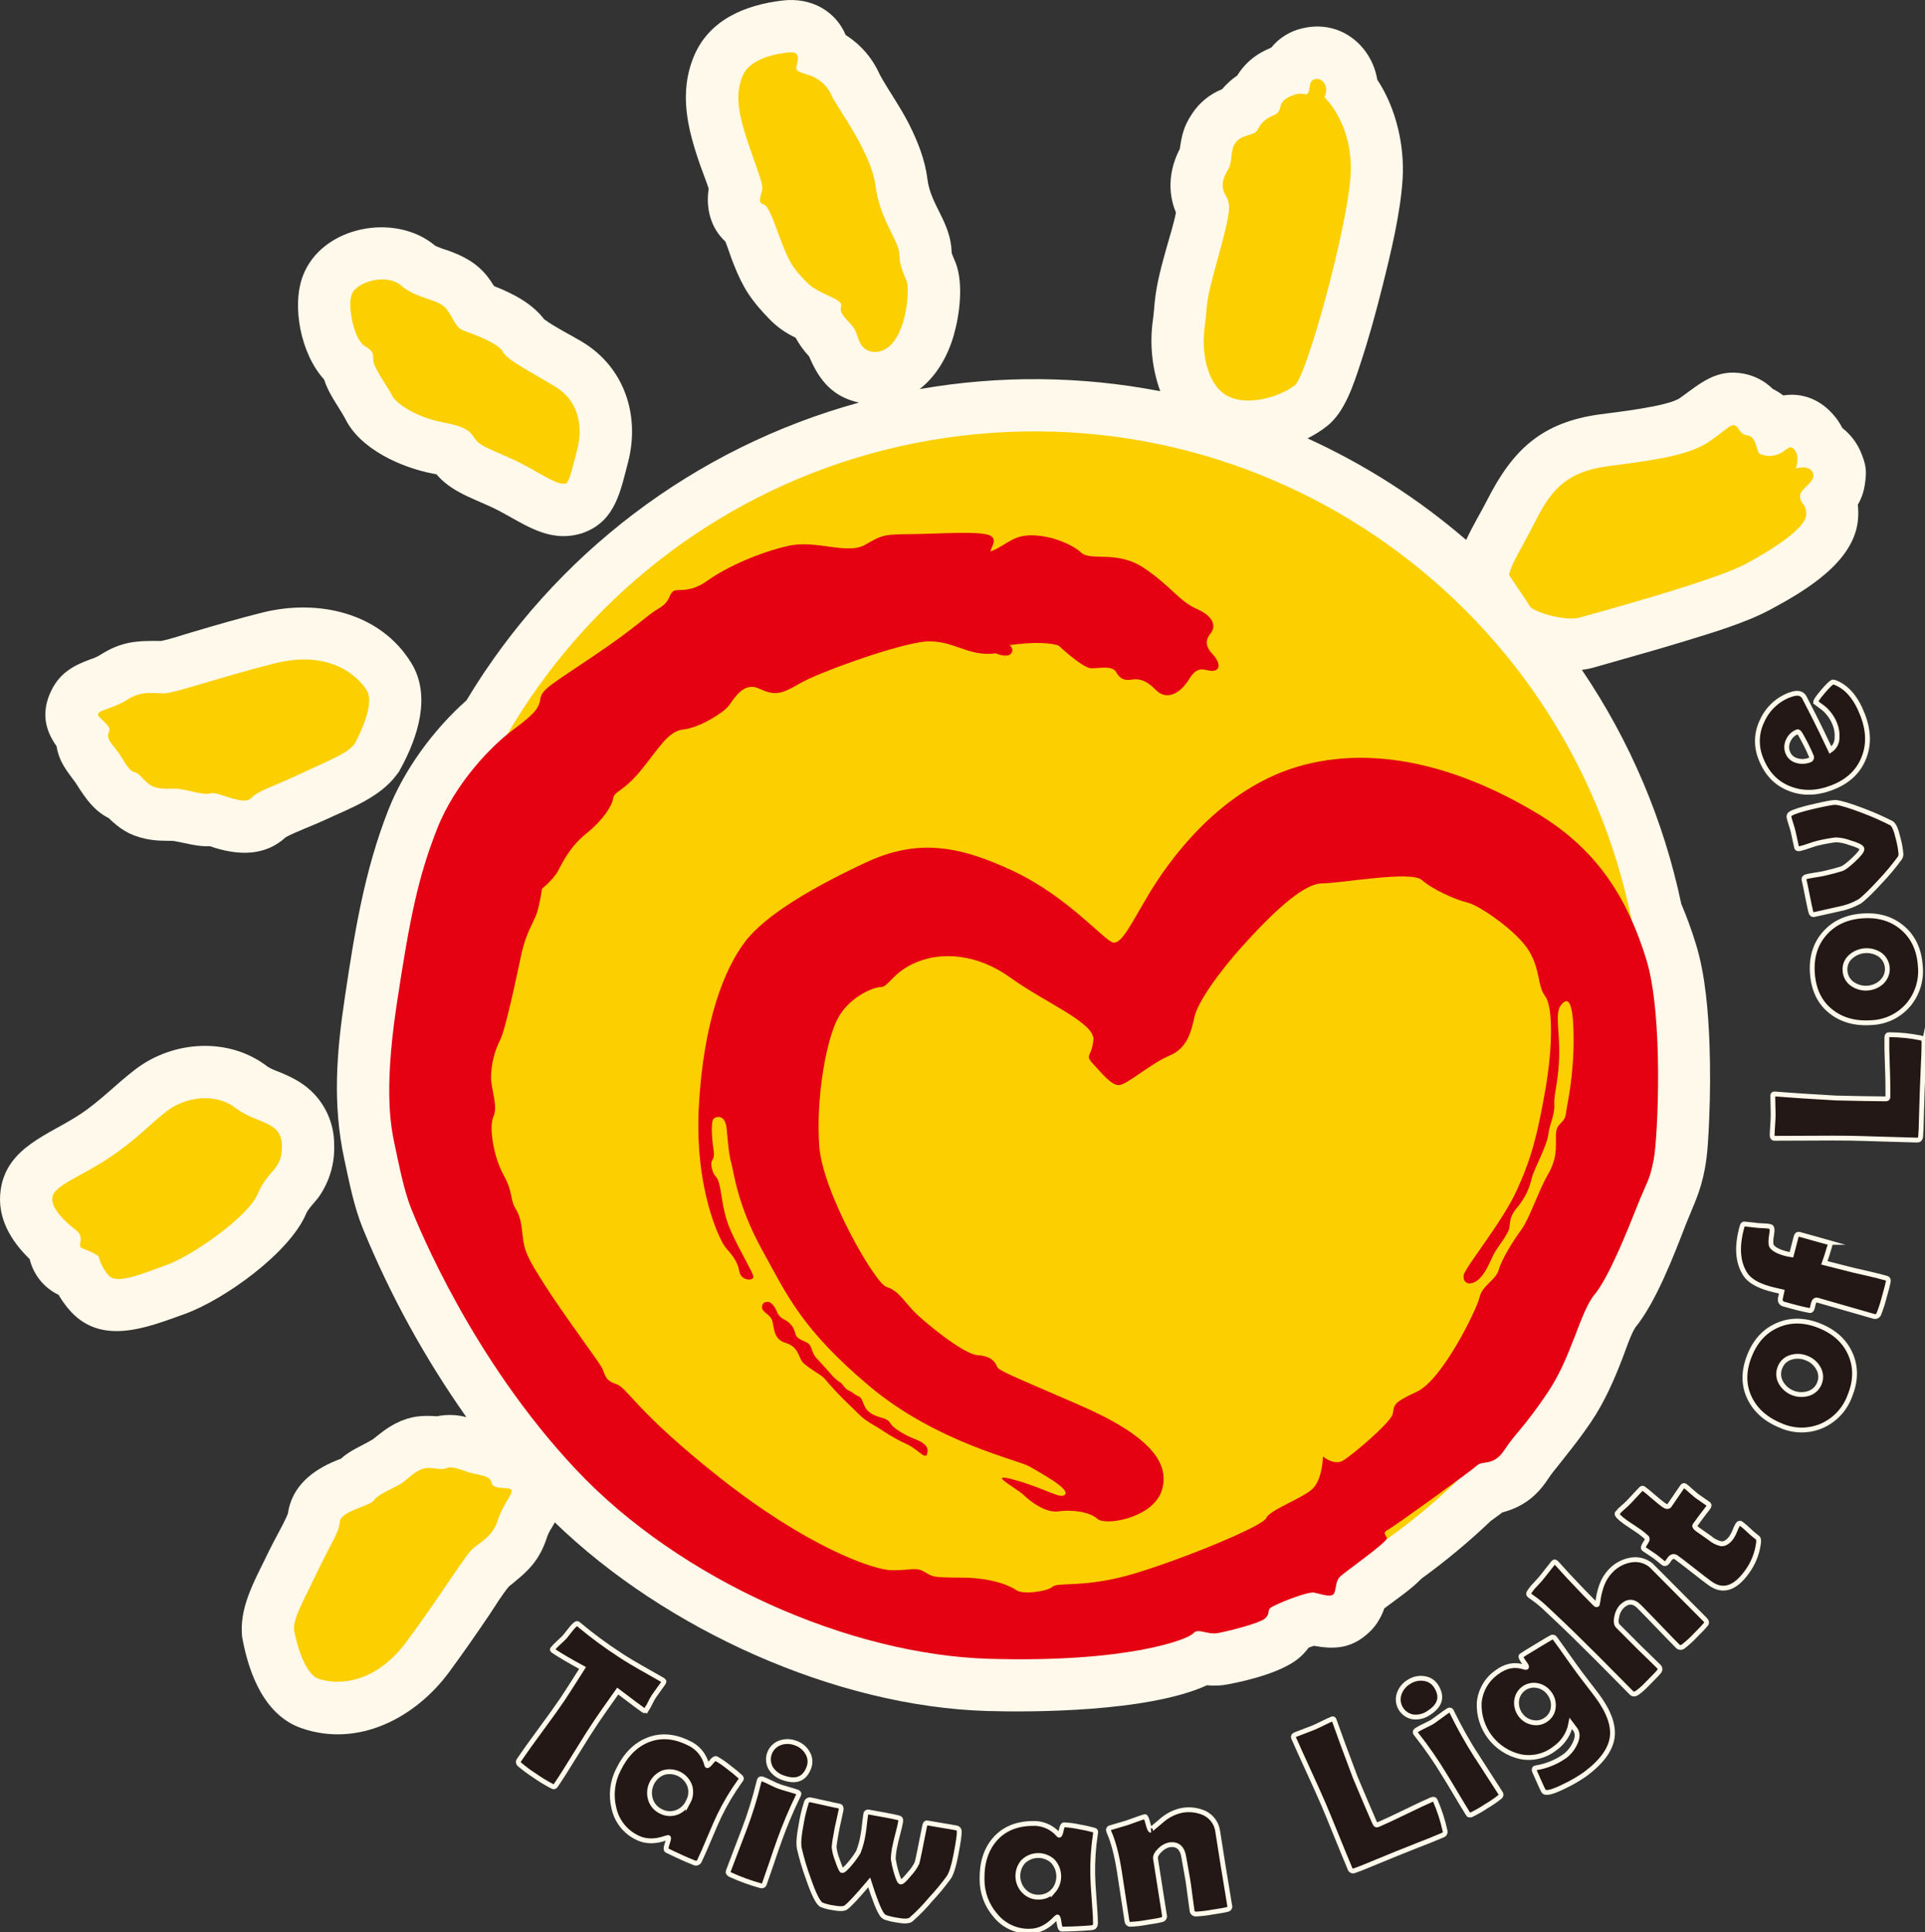
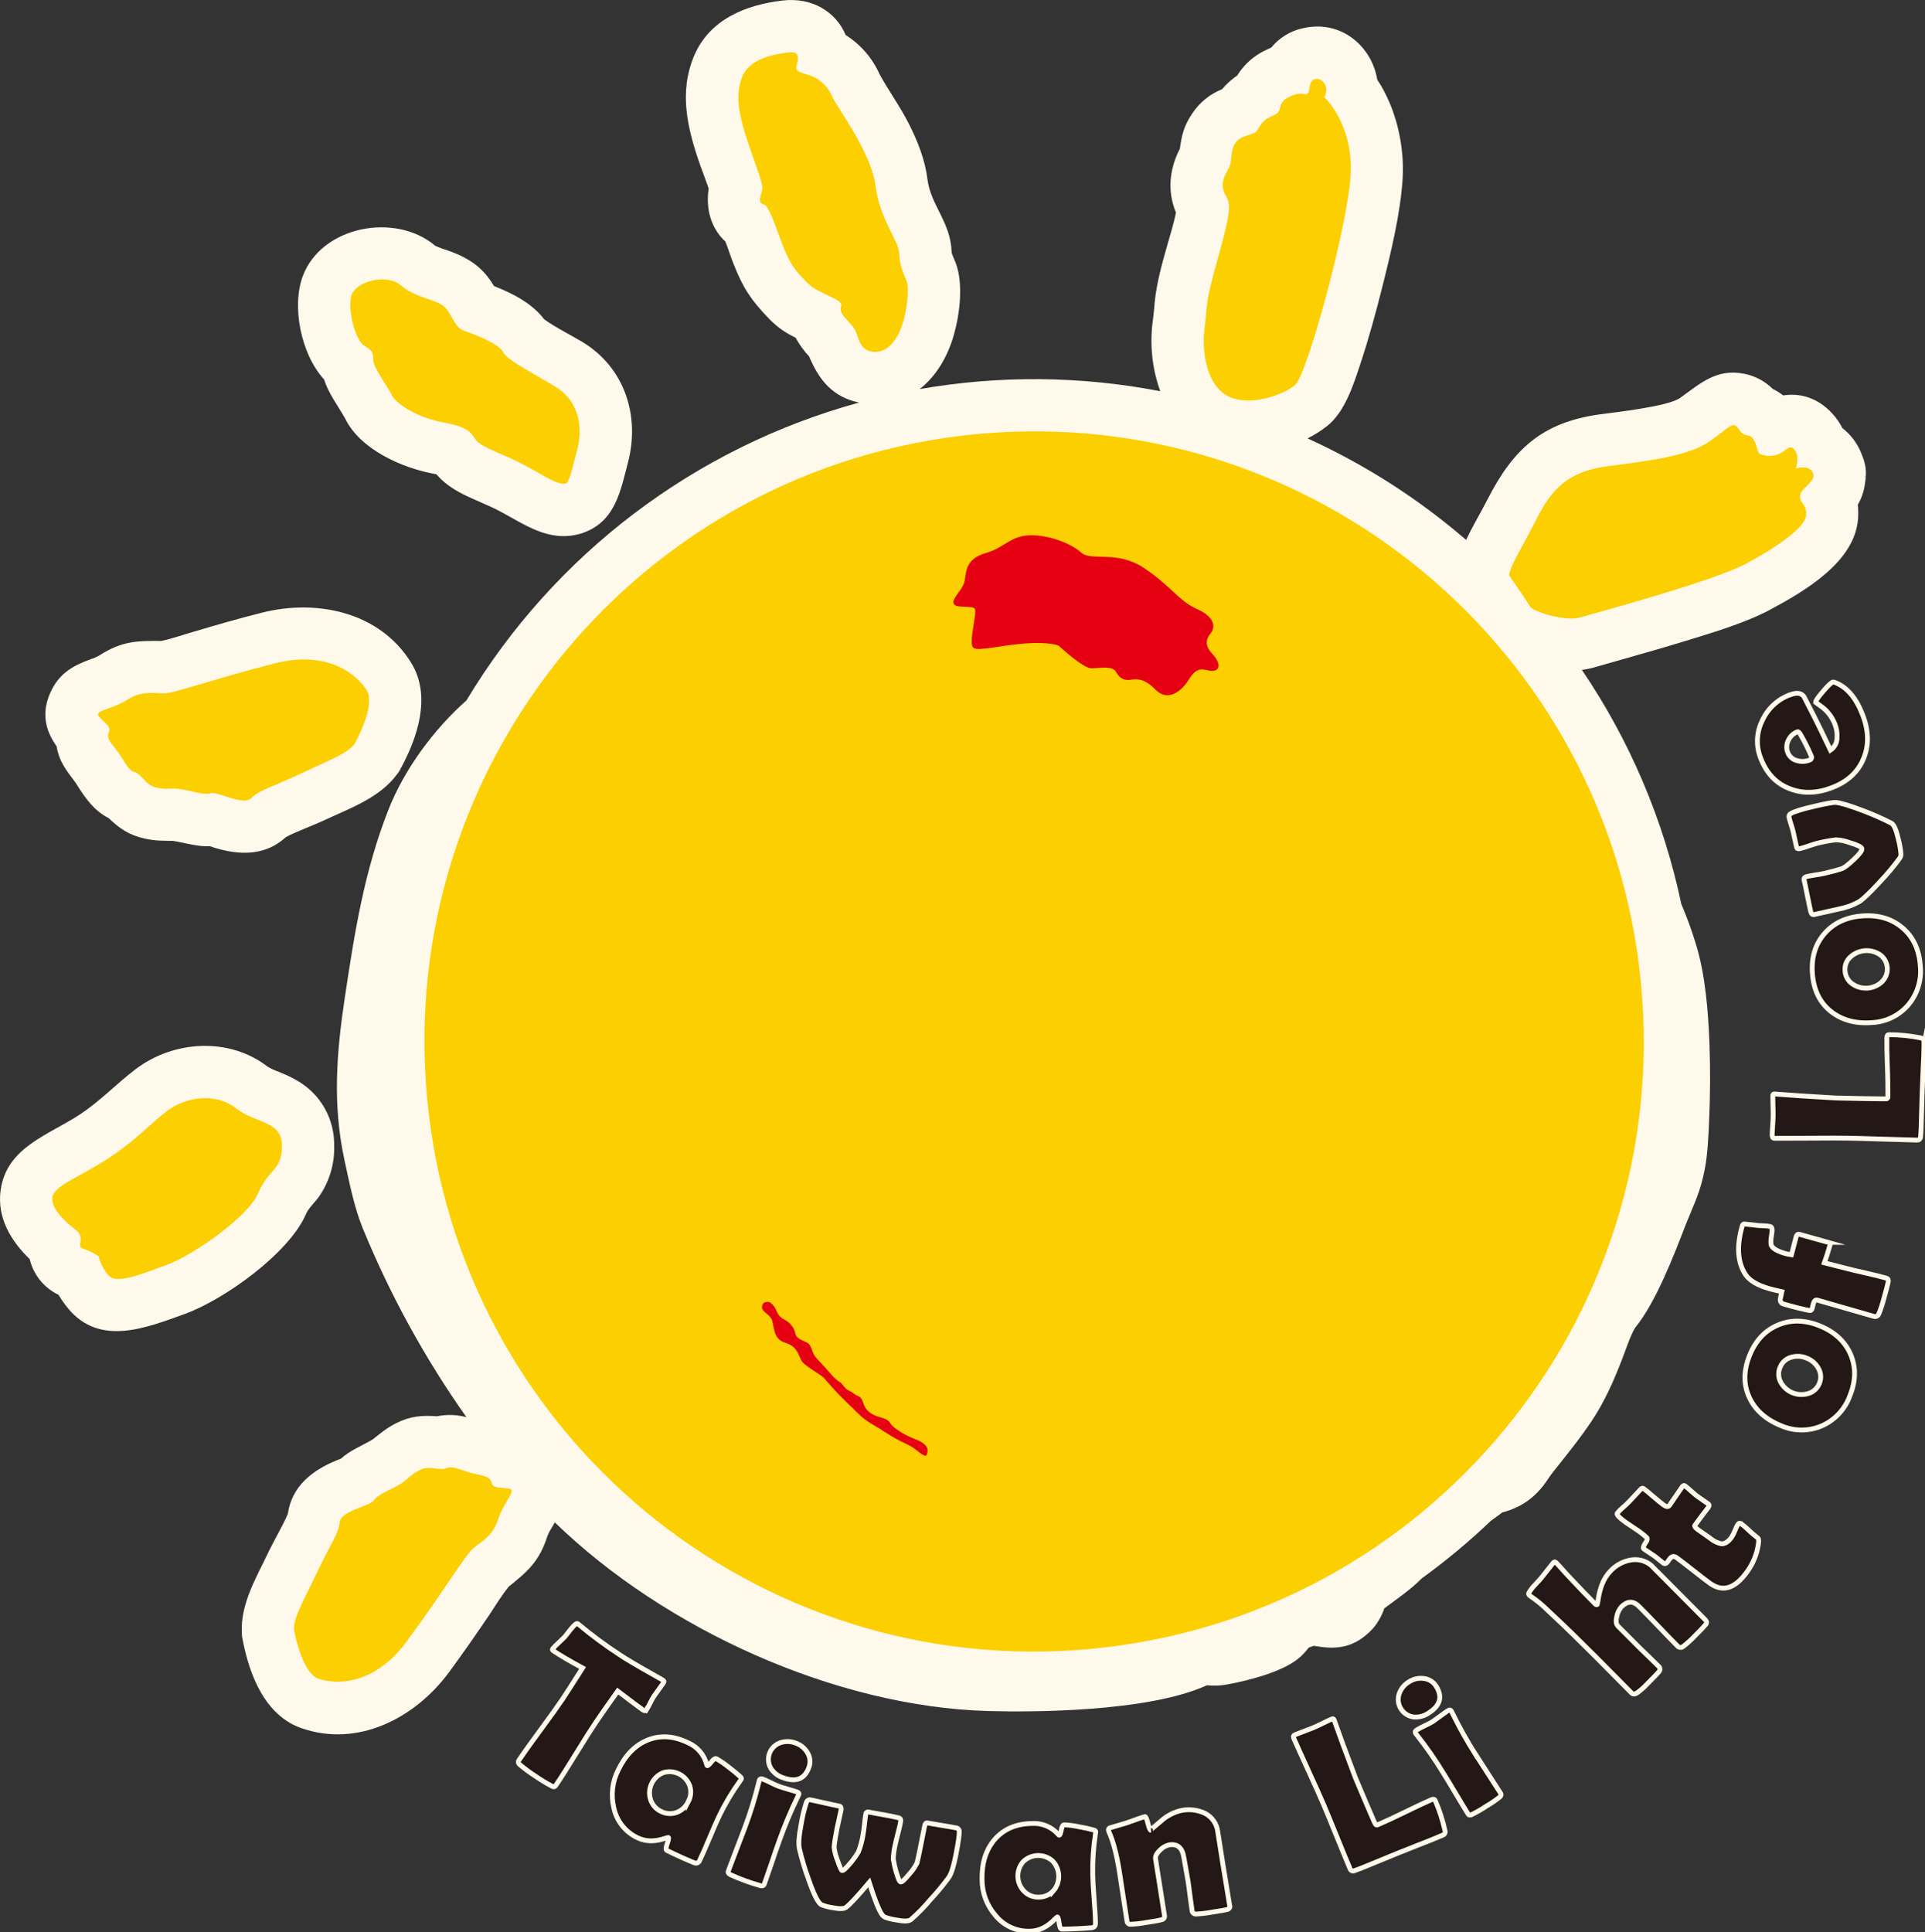
<svg xmlns="http://www.w3.org/2000/svg" width="269" height="270" viewBox="0 0 269 270" fill="none">
  <rect x="0" y="0" width="269" height="270" fill="#333333" stroke="none" />
  <g clip-path="url(#clip0_8692_4339)">
    <path d="M90.326 238.903C90.306 238.941 90.278 238.974 90.243 238.999C90.208 239.023 90.168 239.04 90.126 239.047C90.084 239.053 90.04 239.05 90 239.037C89.959 239.024 89.922 239.002 89.891 238.972C89.576 238.758 88.387 237.869 86.322 236.303C84.874 238.337 83.875 239.765 83.323 240.588C82.671 241.549 81.731 243.028 80.504 245.026C79.278 247.024 78.337 248.503 77.681 249.464C77.578 249.62 77.472 249.692 77.369 249.681C77.235 249.642 77.107 249.585 76.988 249.513C76.221 249.105 75.479 248.651 74.767 248.152C74.014 247.669 73.294 247.136 72.61 246.559C72.564 246.524 72.525 246.481 72.496 246.431C72.467 246.381 72.448 246.326 72.44 246.269C72.432 246.212 72.436 246.154 72.451 246.098C72.466 246.043 72.491 245.99 72.527 245.945C73.174 244.979 74.19 243.557 75.574 241.679C76.959 239.8 77.975 238.38 78.622 237.416C79.051 236.779 79.981 235.331 81.411 233.074C79.663 232.131 78.302 231.333 77.327 230.68C77.197 230.592 77.159 230.505 77.213 230.425C77.463 230.13 77.733 229.853 78.02 229.593C78.542 229.109 78.847 228.812 78.946 228.698L79.807 227.603C80.283 227.028 80.588 226.788 80.725 226.883L80.889 227.009C82.708 228.529 84.617 229.94 86.604 231.233C87.343 231.741 88.754 232.581 90.836 233.753L92.528 234.713C92.692 234.824 92.775 234.896 92.787 234.935C92.798 234.973 92.76 235.064 92.676 235.209C92.528 235.43 92.295 235.731 92.029 236.113C91.762 236.494 91.507 236.833 91.385 237.016C91.188 237.323 91.011 237.643 90.855 237.973C90.703 238.298 90.53 238.612 90.337 238.915L90.326 238.903Z" fill="#231815" stroke="#FEF9EB" stroke-width="0.675" stroke-miterlimit="10" />
    <path d="M103.496 248.312C102.964 247.824 102.407 247.364 101.827 246.935C101.28 246.491 100.698 246.092 100.086 245.742C99.945 245.674 99.705 245.826 99.404 246.207C99.103 246.589 98.901 246.76 98.817 246.718C98.791 246.718 98.775 246.669 98.76 246.608C98.596 245.93 98.277 245.3 97.828 244.766C97.379 244.233 96.813 243.812 96.173 243.535C94.169 242.556 92.275 242.429 90.489 243.154C88.77 243.858 87.411 245.236 86.413 247.29C85.562 248.943 85.34 250.849 85.788 252.654C85.981 253.554 86.38 254.396 86.953 255.116C87.526 255.835 88.258 256.412 89.091 256.802C90.226 257.356 91.534 257.374 93.015 256.855C93.138 256.809 93.266 256.779 93.396 256.768C93.476 256.813 93.415 257.111 93.228 257.648C93.042 258.186 93.023 258.495 93.198 258.578C94.615 259.269 95.888 259.848 97.031 260.302C97.101 260.334 97.178 260.35 97.256 260.35C97.333 260.35 97.41 260.333 97.48 260.3C97.551 260.267 97.614 260.22 97.664 260.161C97.715 260.102 97.752 260.033 97.773 259.959C98.101 259.285 98.556 258.253 99.137 256.863C99.719 255.473 100.174 254.436 100.501 253.752C101.328 252.042 102.302 250.406 103.412 248.865C103.511 248.727 103.572 248.64 103.587 248.609C103.625 248.533 103.602 248.426 103.496 248.312ZM96.181 251.743C96.023 252.093 95.798 252.408 95.517 252.67C95.236 252.932 94.907 253.135 94.547 253.268C94.187 253.396 93.805 253.448 93.424 253.42C93.044 253.392 92.674 253.284 92.337 253.104C91.996 252.944 91.692 252.713 91.446 252.428C91.199 252.143 91.015 251.81 90.904 251.449C90.674 250.716 90.728 249.922 91.058 249.227C91.387 248.532 91.966 247.987 92.68 247.702C93.412 247.476 94.202 247.538 94.889 247.875C95.576 248.212 96.109 248.799 96.379 249.516C96.5 249.885 96.544 250.274 96.51 250.66C96.476 251.045 96.364 251.421 96.181 251.762V251.743Z" fill="#231815" stroke="#FEF9EB" stroke-width="0.675" stroke-miterlimit="10" />
    <path d="M113.032 246.986C112.445 248.595 111.245 249.075 109.428 248.412C108.722 248.186 108.118 247.721 107.717 247.097C107.533 246.781 107.421 246.428 107.39 246.064C107.358 245.7 107.408 245.333 107.536 244.99C107.663 244.648 107.865 244.338 108.127 244.083C108.389 243.828 108.705 243.635 109.051 243.517C109.748 243.285 110.504 243.304 111.188 243.57C111.876 243.805 112.457 244.279 112.826 244.905C113.02 245.212 113.14 245.56 113.175 245.921C113.211 246.282 113.162 246.647 113.032 246.986Z" fill="#231815" stroke="#FEF9EB" stroke-width="0.675" stroke-miterlimit="10" />
    <path d="M108.91 257.192C108.656 257.87 108.304 258.887 107.855 260.242C107.394 261.599 107.043 262.605 106.799 263.292C106.726 263.482 106.566 263.555 106.319 263.509C104.858 263.104 103.431 262.584 102.052 261.954C101.862 261.843 101.763 261.736 101.744 261.637C101.765 261.49 101.806 261.346 101.866 261.21C102.102 260.566 102.464 259.613 102.959 258.336C103.454 257.058 103.824 256.098 104.06 255.45C104.851 253.358 105.511 251.219 106.037 249.045C106.072 248.892 106.098 248.789 106.113 248.747C106.186 248.557 106.346 248.511 106.593 248.603C106.841 248.694 107.241 248.869 107.736 249.121C108.232 249.373 108.643 249.544 108.91 249.64C109.176 249.735 109.592 249.861 110.144 250.021C110.697 250.181 111.108 250.299 111.382 250.402C111.657 250.505 111.68 250.616 111.611 250.783C111.576 250.871 111.536 250.957 111.489 251.039C110.514 253.051 109.648 255.114 108.895 257.219L108.91 257.192Z" fill="#231815" stroke="#FEF9EB" stroke-width="0.675" stroke-miterlimit="10" />
    <path d="M133.563 259.243C133.911 257.464 134.071 256.358 134.043 255.926C134.051 255.805 134.012 255.685 133.935 255.592C133.858 255.498 133.748 255.438 133.628 255.423C133.178 255.335 132.508 255.221 131.609 255.076C130.709 254.931 130.031 254.816 129.586 254.729C129.391 254.691 129.262 254.839 129.205 255.179C128.605 258.229 128.252 259.94 128.145 260.314C127.874 260.871 127.52 261.385 127.098 261.839C126.45 262.632 126.042 263.013 125.867 262.983C125.692 262.952 125.486 262.453 125.204 261.496C125.044 260.93 124.917 260.356 124.823 259.776C124.843 259.134 124.927 258.495 125.075 257.87C125.147 257.489 125.28 256.948 125.475 256.208C125.669 255.468 125.799 254.908 125.856 254.538C125.909 254.264 125.833 254.096 125.627 254.027C124.922 253.863 124.389 253.749 124.019 253.688L123.638 253.616L123.536 253.593C123.536 253.593 123.536 253.593 123.555 253.593L123.608 253.612L123.014 253.505C122.202 253.36 121.665 253.257 121.395 253.208C121.124 253.158 121.014 253.295 120.972 253.589C120.93 253.882 120.861 254.306 120.804 254.889C120.747 255.472 120.686 255.918 120.629 256.212C120.501 257.097 120.272 257.964 119.947 258.797C119.632 259.315 119.279 259.809 118.892 260.276C118.259 261.038 117.851 261.419 117.676 261.385C117.562 261.362 117.341 260.867 117.009 259.891C116.776 259.319 116.623 258.717 116.556 258.103C116.604 257.531 116.743 256.658 116.971 255.484C117.025 255.201 117.12 254.775 117.253 254.199C117.387 253.623 117.474 253.204 117.531 252.918C117.589 252.632 117.509 252.422 117.288 252.377C116.842 252.293 116.179 252.148 115.291 251.946C114.404 251.744 113.741 251.595 113.295 251.507C113.181 251.475 113.059 251.486 112.951 251.537C112.844 251.588 112.759 251.677 112.712 251.786C112.366 252.851 112.105 253.942 111.931 255.049C111.642 256.533 111.563 257.61 111.695 258.278C112.028 259.723 112.452 261.145 112.964 262.537C113.725 264.732 114.339 265.943 114.804 266.17C115.257 266.347 115.728 266.475 116.209 266.551C117.246 266.752 117.905 266.752 118.187 266.551C118.728 266.17 119.821 264.984 121.463 263.044C122.206 265.388 122.797 266.886 123.246 267.535C123.362 267.697 123.516 267.828 123.696 267.916C124.211 268.092 124.741 268.22 125.28 268.297C126.298 268.495 126.964 268.476 127.277 268.247C128.267 267.383 129.187 266.441 130.027 265.43C130.943 264.453 131.798 263.42 132.588 262.338C132.946 261.797 133.271 260.769 133.563 259.254V259.243Z" fill="#231815" stroke="#FEF9EB" stroke-width="0.675" stroke-miterlimit="10" />
    <path d="M171.855 266.292C171.869 266.348 171.871 266.407 171.861 266.464C171.852 266.521 171.831 266.575 171.799 266.624C171.768 266.672 171.727 266.714 171.679 266.746C171.631 266.778 171.576 266.8 171.52 266.81C171.249 266.894 170.544 267.024 169.39 267.192C168.635 267.334 167.871 267.425 167.104 267.462C166.964 267.46 166.83 267.404 166.73 267.305C166.631 267.206 166.574 267.073 166.571 266.932C166.497 266.47 166.402 265.775 166.285 264.847C166.171 263.913 166.075 263.219 165.999 262.75C165.942 262.369 165.847 261.851 165.713 261.134C165.58 260.417 165.485 259.887 165.428 259.521C165.219 258.187 164.535 257.611 163.374 257.794C162.898 257.907 162.463 258.153 162.121 258.503C161.637 258.961 161.42 259.369 161.473 259.727L162.719 267.63C162.738 267.696 162.743 267.765 162.734 267.833C162.725 267.9 162.702 267.966 162.666 268.024C162.63 268.082 162.582 268.132 162.526 268.171C162.469 268.209 162.405 268.235 162.338 268.248C162.007 268.343 161.309 268.473 160.258 268.629C159.519 268.766 158.772 268.853 158.022 268.888C157.96 268.897 157.896 268.894 157.836 268.878C157.775 268.862 157.719 268.834 157.669 268.795C157.62 268.757 157.578 268.709 157.548 268.654C157.518 268.599 157.499 268.539 157.492 268.476C157.37 267.714 157.195 266.57 156.962 265.045C156.73 263.52 156.555 262.377 156.433 261.584C156.052 259.159 155.557 257.279 154.958 255.96C154.928 255.891 154.907 255.818 154.894 255.743C154.887 255.681 154.9 255.618 154.929 255.562C154.958 255.507 155.003 255.461 155.058 255.43C155.659 255.263 156.463 255.023 157.461 254.718C158.966 254.172 159.808 253.879 160.003 253.848C160.113 253.848 160.246 254.146 160.41 254.798C160.574 255.45 160.711 255.762 160.818 255.747C160.711 255.747 161.18 255.343 162.228 254.481C163.037 253.738 164.028 253.222 165.1 252.983C166.193 252.769 167.325 252.902 168.338 253.364C168.835 253.608 169.263 253.973 169.583 254.425C169.904 254.877 170.105 255.403 170.171 255.953L170.906 260.619C171.01 261.252 171.166 262.2 171.375 263.463C171.584 264.725 171.737 265.671 171.84 266.307L171.855 266.292Z" fill="#231815" stroke="#FEF9EB" stroke-width="0.675" stroke-miterlimit="10" />
    <path d="M201.273 256.574C200.489 256.905 199.464 257.336 198.195 257.813L195.113 259.04L191.018 260.722C190.614 260.901 190.023 261.133 189.238 261.412C189.184 261.433 189.125 261.443 189.066 261.442C189.008 261.44 188.95 261.427 188.896 261.403C188.843 261.379 188.795 261.344 188.755 261.301C188.714 261.258 188.683 261.208 188.663 261.152C188.244 260.161 187.627 258.67 186.823 256.684C186.019 254.698 185.402 253.204 184.983 252.212C184.533 251.16 183.831 249.593 182.876 247.512C181.921 245.43 181.219 243.876 180.769 242.849C180.685 242.647 180.769 242.468 181.051 242.373C181.333 242.277 181.737 242.098 182.289 241.896C182.842 241.694 183.249 241.538 183.512 241.427C183.775 241.317 184.255 241.095 184.83 240.81C185.406 240.524 185.844 240.325 186.145 240.196C186.278 240.139 186.381 240.196 186.446 240.371L186.507 240.554C187.12 242.315 188.088 244.931 189.406 248.419L190.93 252.022C191.425 253.184 191.791 254.035 192.027 254.565C192.08 254.667 192.138 254.774 192.187 254.881C192.213 254.933 192.258 254.974 192.312 254.995C192.366 255.017 192.426 255.018 192.48 254.999L192.839 254.847C193.65 254.5 194.862 253.935 196.45 253.158C198.039 252.38 199.254 251.816 200.07 251.465C200.324 251.366 200.491 251.419 200.572 251.625C201.154 252.962 201.604 254.353 201.917 255.777C201.953 255.869 201.961 255.968 201.942 256.065C201.923 256.161 201.878 256.25 201.811 256.322C201.639 256.43 201.456 256.519 201.266 256.589L201.273 256.574Z" fill="#231815" stroke="#FEF9EB" stroke-width="0.675" stroke-miterlimit="10" />
    <path d="M200.71 235.663C201.616 237.117 201.251 238.357 199.612 239.384C199 239.8 198.262 239.99 197.525 239.922C197.163 239.873 196.816 239.744 196.51 239.544C196.204 239.344 195.946 239.079 195.755 238.768C195.564 238.456 195.445 238.106 195.405 237.742C195.366 237.379 195.408 237.011 195.528 236.666C195.772 235.973 196.253 235.389 196.885 235.015C197.492 234.617 198.222 234.45 198.942 234.542C199.304 234.578 199.652 234.698 199.959 234.893C200.266 235.087 200.523 235.351 200.71 235.663Z" fill="#231815" stroke="#FEF9EB" stroke-width="0.675" stroke-miterlimit="10" />
    <path d="M206.211 245.198C205.016 243.308 203.924 241.356 202.939 239.349C202.878 239.212 202.836 239.124 202.817 239.094C202.71 238.926 202.562 238.903 202.36 239.029C202.158 239.155 201.765 239.433 201.304 239.773C200.843 240.112 200.497 240.367 200.253 240.535C200.009 240.703 199.632 240.886 199.11 241.137C198.726 241.316 198.353 241.514 197.99 241.732C197.765 241.873 197.7 242.026 197.807 242.197C197.83 242.235 197.898 242.319 197.997 242.445C199.381 244.197 200.653 246.035 201.807 247.946C202.178 248.533 202.711 249.414 203.407 250.588C204.103 251.762 204.633 252.639 204.996 253.219C205.064 253.357 205.151 253.486 205.255 253.6C205.335 253.623 205.418 253.628 205.5 253.615C205.581 253.601 205.659 253.57 205.727 253.524C206.413 253.189 207.075 252.806 207.709 252.38C208.362 252 208.987 251.573 209.579 251.103C209.766 250.939 209.812 250.771 209.701 250.592C209.32 249.99 208.745 249.094 207.964 247.897C207.183 246.7 206.6 245.8 206.219 245.19L206.211 245.198Z" fill="#231815" stroke="#FEF9EB" stroke-width="0.675" stroke-miterlimit="10" />
    <path d="M231.07 219.056C230.688 218.641 230.211 218.325 229.68 218.136C229.149 217.946 228.58 217.889 228.022 217.969C226.897 218.13 225.86 218.668 225.081 219.494C224.537 220.057 224.117 220.727 223.846 221.462C223.627 222.059 223.465 222.675 223.362 223.303C223.323 223.605 223.268 223.906 223.199 224.203C223.126 224.275 223.023 224.245 222.882 224.1C221.971 223.19 220.748 221.919 219.214 220.287C219.054 220.127 218.764 219.807 218.345 219.334C217.983 218.922 217.693 218.606 217.472 218.381C217.324 218.236 217.198 218.213 217.092 218.328L215.419 220.444C215.343 220.55 215.038 220.893 214.497 221.469C214.177 221.792 213.896 222.152 213.659 222.54C213.62 222.599 213.603 222.671 213.613 222.741C213.623 222.811 213.658 222.876 213.712 222.922C213.784 222.987 213.861 223.044 213.945 223.093C214.558 223.508 215.141 223.965 215.69 224.462C216.231 224.973 216.764 225.48 217.312 225.987C218.857 227.433 220.769 229.297 223.05 231.58C223.601 232.129 224.427 232.961 225.526 234.077C226.626 235.192 227.45 236.025 227.999 236.574C228.189 236.761 228.433 236.761 228.742 236.574C229.216 236.235 229.658 235.852 230.06 235.43C231.054 234.431 231.652 233.814 231.843 233.57C231.888 233.514 231.922 233.449 231.941 233.379C231.961 233.31 231.965 233.237 231.955 233.165C231.945 233.094 231.921 233.025 231.883 232.963C231.845 232.902 231.795 232.849 231.736 232.807C231.401 232.475 230.89 231.976 230.212 231.316C229.534 230.657 229.016 230.173 228.688 229.826L226.086 227.218C225.823 226.951 225.778 226.49 225.938 225.834C226.037 225.347 226.262 224.893 226.589 224.519C227.425 223.683 228.248 223.674 229.058 224.492C229.66 225.095 230.549 226.01 231.725 227.237C232.901 228.465 233.79 229.381 234.392 229.986C234.485 230.104 234.62 230.18 234.769 230.199C234.918 230.219 235.068 230.179 235.188 230.089C235.789 229.626 236.352 229.116 236.872 228.564C237.668 227.767 238.163 227.249 238.361 226.997C238.56 226.745 238.487 226.536 238.243 226.292L231.043 219.048L231.07 219.056Z" fill="#231815" stroke="#FEF9EB" stroke-width="0.675" stroke-miterlimit="10" />
    <path d="M243.326 212.925C243.683 213.199 244.024 213.493 244.347 213.806C244.664 214.114 244.999 214.405 245.349 214.675C245.577 214.839 245.707 214.973 245.73 215.057C245.763 215.253 245.763 215.454 245.73 215.651C245.538 217.117 244.974 218.51 244.092 219.696C242.415 222.012 240.693 222.52 238.926 221.221C238.4 220.84 237.626 220.245 236.598 219.433C235.569 218.621 234.792 218.026 234.262 217.641C233.912 217.386 233.588 217.466 233.291 217.874L233.177 218.03C233.131 218.106 233.1 218.16 233.078 218.19C232.857 218.495 232.643 218.572 232.422 218.411C232.297 218.32 232.11 218.167 231.862 217.958C231.615 217.748 231.42 217.596 231.291 217.5C231.161 217.405 230.86 217.203 230.502 216.97C230.144 216.738 229.885 216.566 229.717 216.444C229.55 216.322 229.653 216.01 230.011 215.491C230.213 215.198 230.243 214.984 230.11 214.847C229.673 214.444 229.205 214.078 228.708 213.753L227.184 212.731C226.258 212.06 225.862 211.633 225.988 211.458C226.228 211.157 226.5 210.882 226.799 210.638C227.105 210.384 227.395 210.111 227.668 209.822C228.018 209.46 228.544 208.896 229.237 208.145C229.397 207.954 229.534 207.905 229.656 207.996C229.976 208.225 230.44 208.606 231.047 209.14C231.656 209.658 232.129 210.043 232.453 210.284C232.834 210.566 233.123 210.592 233.291 210.36C233.458 210.127 233.79 209.647 234.179 209.064C234.567 208.48 234.868 208.046 235.074 207.756C235.203 207.581 235.325 207.535 235.455 207.622C235.727 207.83 235.987 208.051 236.236 208.286C236.575 208.591 236.834 208.812 236.998 208.945C237.162 209.079 237.47 209.285 237.844 209.544C238.217 209.803 238.499 210.001 238.693 210.139C238.887 210.276 238.861 210.44 238.693 210.672C238.579 210.832 238.377 211.092 238.091 211.458C237.805 211.824 237.607 212.087 237.493 212.251L236.838 213.15C236.754 213.269 236.883 213.455 237.219 213.711L238.11 214.332C238.491 214.603 238.785 214.805 238.967 214.938C239.415 215.323 239.95 215.592 240.526 215.72C241.021 215.758 241.501 215.457 241.958 214.828C242.155 214.526 242.319 214.204 242.446 213.867C242.555 213.559 242.698 213.263 242.872 212.986C242.894 212.948 242.924 212.916 242.961 212.891C242.997 212.867 243.039 212.851 243.082 212.845C243.126 212.839 243.17 212.843 243.211 212.857C243.253 212.871 243.291 212.895 243.322 212.925H243.326Z" fill="#231815" stroke="#FEF9EB" stroke-width="0.675" stroke-miterlimit="10" />
    <path d="M153.118 255.967C153.118 255.864 153.038 255.788 152.893 255.734C152.199 255.539 151.494 255.383 150.783 255.266C150.093 255.118 149.392 255.026 148.687 254.991C148.535 254.991 148.401 255.235 148.306 255.719C148.211 256.203 148.108 256.44 148.017 256.44C147.986 256.44 147.956 256.417 147.914 256.367C147.46 255.839 146.889 255.422 146.248 255.151C145.606 254.88 144.91 254.761 144.215 254.804C141.985 254.842 140.241 255.593 138.984 257.057C137.777 258.473 137.193 260.319 137.231 262.597C137.222 264.457 137.89 266.256 139.109 267.66C139.689 268.374 140.426 268.943 141.263 269.324C142.1 269.705 143.014 269.887 143.933 269.856C145.203 269.835 146.376 269.257 147.453 268.121C147.54 268.021 147.643 267.936 147.758 267.869C147.849 267.869 147.929 268.163 148.005 268.727C148.081 269.291 148.207 269.573 148.386 269.57C149.963 269.543 151.362 269.478 152.577 269.368C152.92 269.329 153.087 269.116 153.08 268.719C153.08 267.957 153.004 266.844 152.889 265.345C152.775 263.847 152.706 262.719 152.695 261.956C152.66 260.055 152.787 258.155 153.076 256.276C153.097 256.174 153.111 256.071 153.118 255.967ZM147.179 264.236C146.917 264.514 146.6 264.734 146.248 264.882C145.897 265.031 145.518 265.104 145.136 265.098C144.759 265.11 144.384 265.043 144.034 264.901C143.684 264.759 143.368 264.546 143.106 264.274C142.568 263.725 142.257 262.994 142.235 262.225C142.213 261.457 142.482 260.709 142.988 260.13C143.538 259.597 144.27 259.293 145.035 259.28C145.801 259.267 146.543 259.547 147.11 260.062C147.637 260.629 147.936 261.371 147.949 262.145C147.961 262.92 147.687 263.671 147.179 264.255V264.236Z" fill="#231815" stroke="#FEF9EB" stroke-width="0.675" stroke-miterlimit="10" />
-     <path d="M221.953 235.335L220.848 233.894C220.437 233.345 219.846 232.521 219.062 231.412C218.277 230.303 217.694 229.475 217.286 228.934C217.241 228.863 217.173 228.809 217.094 228.781C217.015 228.753 216.928 228.752 216.848 228.778C216.79 228.795 216.093 229.207 214.757 230.013C213.421 230.819 212.697 231.268 212.585 231.362C212.444 231.469 212.612 231.835 213.088 232.464C213.301 232.75 213.374 232.918 213.301 232.975C213.229 233.032 213.099 232.975 212.844 232.906C211.574 232.528 210.344 232.79 209.152 233.692C208.455 234.18 207.873 234.817 207.45 235.556C207.026 236.296 206.771 237.12 206.703 237.969C206.637 239.688 207.171 241.376 208.214 242.743C209.257 244.11 210.743 245.071 212.417 245.461C213.26 245.637 214.131 245.626 214.969 245.428C215.807 245.231 216.592 244.851 217.267 244.317C218.446 243.503 219.253 242.253 219.511 240.844L220.109 241.637C220.49 242.152 220.49 242.834 220.056 243.684C219.739 244.35 219.269 244.931 218.684 245.381C217.479 246.232 216.095 246.796 214.638 247.028C214.582 247.036 214.527 247.053 214.475 247.077C214.357 247.161 214.349 247.34 214.475 247.603C215.191 249.254 215.618 250.15 215.713 250.302C215.987 250.666 216.954 250.431 218.612 249.597C219.642 249.113 220.627 248.538 221.557 247.882C223.843 246.168 225.09 244.444 225.298 242.708C225.506 241.01 224.765 239.039 223.073 236.795C222.822 236.462 222.448 235.975 221.953 235.335ZM217.061 238.526C217.038 238.865 216.941 239.195 216.775 239.493C216.61 239.79 216.381 240.047 216.105 240.245C215.838 240.452 215.53 240.599 215.201 240.676C214.873 240.754 214.532 240.76 214.2 240.695C213.516 240.582 212.902 240.206 212.49 239.647C212.065 239.092 211.863 238.398 211.926 237.702C211.955 237.364 212.054 237.036 212.217 236.739C212.381 236.442 212.605 236.182 212.875 235.977C213.145 235.772 213.455 235.626 213.785 235.548C214.115 235.47 214.458 235.462 214.791 235.526C215.474 235.646 216.083 236.027 216.49 236.589C216.921 237.138 217.126 237.831 217.061 238.526Z" fill="#231815" stroke="#FEF9EB" stroke-width="0.675" stroke-miterlimit="10" />
    <path d="M258.591 189.232C257.804 187.433 256.369 186.111 254.286 185.267C252.214 184.429 250.279 184.387 248.465 185.149C246.652 185.912 245.326 187.322 244.492 189.388C243.636 191.513 243.618 193.465 244.438 195.244C245.259 197.023 246.729 198.344 248.85 199.205C249.748 199.605 250.719 199.815 251.702 199.823C252.686 199.831 253.66 199.636 254.565 199.251C255.469 198.854 256.284 198.278 256.96 197.557C257.635 196.836 258.158 195.986 258.496 195.057C259.342 192.981 259.374 191.039 258.591 189.232ZM254.248 193.288C254.116 193.634 253.905 193.944 253.633 194.194C253.361 194.444 253.034 194.627 252.679 194.73C251.965 194.943 251.2 194.909 250.508 194.632C249.816 194.355 249.239 193.852 248.869 193.205C248.684 192.884 248.576 192.525 248.553 192.156C248.531 191.787 248.594 191.418 248.739 191.077C248.867 190.74 249.071 190.437 249.335 190.192C249.6 189.947 249.917 189.768 250.263 189.667C250.982 189.443 251.757 189.48 252.45 189.773C253.15 190.034 253.733 190.535 254.096 191.188C254.281 191.503 254.391 191.856 254.418 192.22C254.444 192.585 254.386 192.95 254.248 193.288Z" fill="#231815" stroke="#FEF9EB" stroke-width="0.675" stroke-miterlimit="10" />
    <path d="M255.46 173.598C255.51 173.607 255.557 173.628 255.598 173.658C255.639 173.689 255.672 173.728 255.696 173.773C255.719 173.819 255.731 173.869 255.732 173.92C255.733 173.971 255.722 174.021 255.7 174.067C255.407 175.093 255.144 175.889 254.938 176.461C255.658 176.64 256.656 176.9 257.932 177.224C258.481 177.372 259.43 177.605 260.786 177.902C262.013 178.184 262.963 178.422 263.636 178.615C263.838 178.669 263.91 178.833 263.864 179.111C263.819 179.389 263.598 180.255 263.228 181.547C263.045 182.251 262.816 182.943 262.542 183.617C262.515 183.685 262.475 183.748 262.424 183.8C262.373 183.853 262.313 183.895 262.245 183.924C262.178 183.953 262.106 183.968 262.032 183.969C261.959 183.97 261.886 183.957 261.818 183.93L253.982 181.68C253.704 181.6 253.513 181.753 253.403 182.138L253.326 182.454C253.307 182.564 253.281 182.672 253.25 182.778C253.174 183.049 253.056 183.16 252.904 183.129C252.054 182.98 250.843 182.679 249.261 182.226C249.102 182.191 248.963 182.095 248.874 181.959C248.784 181.823 248.751 181.657 248.781 181.497C248.846 181.17 248.915 180.838 248.991 180.495C248.229 180.327 247.619 180.182 247.193 180.06C245.562 179.59 244.466 178.932 243.905 178.085C242.8 176.4 242.65 174.148 243.455 171.33C243.509 171.139 243.6 171.04 243.726 171.032L245.711 171.25C245.791 171.25 246.092 171.276 246.56 171.296C246.847 171.296 247.132 171.332 247.41 171.402C247.638 171.467 247.688 171.845 247.562 172.546C247.421 173.347 247.429 173.865 247.562 174.105C247.81 174.517 248.439 174.868 249.433 175.15C249.729 175.233 250.031 175.296 250.336 175.337C250.412 175.066 250.522 174.65 250.663 174.086C250.804 173.522 250.915 173.099 250.995 172.809C251.075 172.519 251.22 172.428 251.429 172.474L253.448 173.038C254.347 173.282 255.022 173.472 255.464 173.598H255.46Z" fill="#231815" stroke="#FEF9EB" stroke-width="0.675" stroke-miterlimit="10" />
    <path d="M268.859 145.922C268.859 146.769 268.805 147.878 268.741 149.235C268.668 151.016 268.626 152.121 268.607 152.556L268.474 156.982C268.474 157.424 268.447 158.061 268.383 158.888C268.325 159.174 268.173 159.315 267.914 159.311C266.84 159.291 265.231 159.245 263.087 159.174C260.943 159.103 259.332 159.059 258.252 159.041C257.109 159.023 255.395 159.023 253.109 159.041C250.823 159.059 249.109 159.065 247.966 159.06C247.749 159.06 247.638 158.907 247.642 158.61C247.646 158.313 247.673 157.87 247.711 157.287C247.749 156.704 247.776 156.262 247.779 155.976C247.783 155.69 247.779 155.164 247.756 154.519C247.734 153.875 247.726 153.398 247.73 153.067C247.73 152.922 247.825 152.853 248.012 152.865L248.202 152.884C250.061 153.036 252.843 153.219 256.561 153.429L260.466 153.513C261.736 153.536 262.659 153.547 263.236 153.547H263.59C263.712 153.547 263.78 153.463 263.815 153.33C263.815 153.33 263.815 153.189 263.815 152.949C263.815 152.064 263.815 150.73 263.742 148.961C263.67 147.192 263.655 145.854 263.67 144.966C263.67 144.702 263.796 144.565 264.02 144.584C265.484 144.593 266.944 144.742 268.379 145.03C268.634 145.088 268.786 145.194 268.832 145.351C268.859 145.553 268.866 145.757 268.851 145.961L268.859 145.922Z" fill="#231815" stroke="#FEF9EB" stroke-width="0.675" stroke-miterlimit="10" />
    <path d="M268.341 134.932C268.186 132.698 267.36 130.942 265.865 129.663C264.369 128.385 262.501 127.826 260.26 127.986C258.033 128.143 256.272 128.959 254.976 130.433C253.681 131.907 253.109 133.759 253.262 135.988C253.422 138.275 254.26 140.04 255.78 141.276C257.3 142.511 259.209 143.06 261.495 142.9C262.479 142.866 263.445 142.629 264.334 142.204C265.222 141.779 266.013 141.175 266.657 140.429C267.294 139.674 267.772 138.798 268.061 137.853C268.35 136.908 268.446 135.914 268.341 134.932ZM262.965 137.219C262.415 137.722 261.711 138.024 260.967 138.076C260.224 138.128 259.485 137.927 258.87 137.505C258.564 137.298 258.31 137.022 258.129 136.7C257.948 136.378 257.844 136.018 257.826 135.649C257.791 135.288 257.842 134.925 257.974 134.589C258.106 134.252 258.317 133.951 258.588 133.712C259.14 133.209 259.844 132.905 260.588 132.847C261.333 132.789 262.075 132.98 262.699 133.392C262.997 133.603 263.244 133.878 263.423 134.197C263.602 134.515 263.708 134.87 263.734 135.235C263.759 135.599 263.704 135.965 263.571 136.306C263.438 136.646 263.231 136.953 262.965 137.204V137.219Z" fill="#231815" stroke="#FEF9EB" stroke-width="0.675" stroke-miterlimit="10" />
    <path d="M253.559 112.66C251.875 113.041 250.777 113.385 250.267 113.674C250.163 113.722 250.08 113.805 250.032 113.908C249.984 114.011 249.974 114.129 250.004 114.239C250.057 114.467 250.156 114.814 250.305 115.268C250.454 115.722 250.545 116.072 250.598 116.305C250.652 116.537 250.728 116.881 250.823 117.338C250.918 117.795 250.998 118.142 251.052 118.375C251.105 118.608 251.269 118.642 251.562 118.573C251.98 118.467 252.392 118.34 252.797 118.192C253.341 118.005 253.753 117.879 254.035 117.811C254.861 117.612 255.698 117.459 256.542 117.353C257.219 117.38 257.887 117.519 258.519 117.765C259.578 118.074 260.127 118.352 260.184 118.592C260.241 118.832 259.86 119.355 259.041 120.117C258.222 120.88 257.711 121.261 257.387 121.383C256.77 121.585 255.955 121.806 254.957 122.035C254.679 122.1 254.263 122.176 253.711 122.26C253.159 122.344 252.747 122.42 252.477 122.485C252.206 122.55 252.061 122.698 252.096 122.919C252.21 123.407 252.366 124.151 252.56 125.142C252.755 126.133 252.915 126.877 253.029 127.372C253.105 127.704 253.269 127.849 253.52 127.792C253.901 127.704 254.477 127.574 255.231 127.41L256.934 127.029C257.951 126.838 258.93 126.484 259.833 125.981C260.397 125.599 261.376 124.673 262.778 123.14C263.742 122.124 264.64 121.048 265.468 119.919C265.583 119.752 265.643 119.554 265.639 119.351C265.579 118.619 265.451 117.894 265.258 117.186C264.969 115.927 264.648 115.207 264.294 115.024C263.04 114.385 261.752 113.815 260.435 113.316C258.53 112.588 257.235 112.191 256.504 112.126C256.183 112.104 255.204 112.279 253.559 112.66Z" fill="#231815" stroke="#FEF9EB" stroke-width="0.675" stroke-miterlimit="10" />
    <path d="M250.164 97.088C251.094 96.729 251.745 96.825 252.1 97.377C252.155 97.469 252.624 98.382 253.505 100.118C254.039 101.163 254.801 102.731 255.791 104.823C256.07 104.634 256.299 104.381 256.459 104.085C256.619 103.789 256.705 103.459 256.709 103.123C256.758 102.45 256.651 101.776 256.397 101.152C256.052 100.288 255.498 99.523 254.786 98.925L253.719 98.136C253.719 97.903 254.081 97.4 254.755 96.611C255.429 95.822 255.879 95.395 256.111 95.307C256.244 95.299 256.375 95.328 256.492 95.391C258.13 96.049 259.4 97.564 260.302 99.935C261.143 102.131 261.182 104.147 260.42 105.982C259.658 107.865 258.186 109.225 256.005 110.061C253.886 110.877 251.914 110.925 250.088 110.206C248.183 109.478 246.85 108.056 246.042 105.955C245.705 105.115 245.55 104.213 245.586 103.308C245.622 102.403 245.849 101.516 246.252 100.705C246.626 99.874 247.163 99.125 247.83 98.503C248.497 97.881 249.282 97.399 250.138 97.084L250.164 97.088ZM251.178 102.253C250.615 102.466 250.16 102.892 249.909 103.439C249.772 103.699 249.693 103.985 249.676 104.279C249.66 104.572 249.707 104.866 249.814 105.139C249.92 105.42 250.093 105.67 250.317 105.87C250.541 106.069 250.81 106.211 251.101 106.283C251.69 106.461 252.322 106.431 252.892 106.199C252.944 106.182 252.992 106.154 253.032 106.118C253.072 106.081 253.104 106.036 253.125 105.985C253.147 105.935 253.157 105.881 253.155 105.826C253.154 105.772 253.141 105.718 253.117 105.669C252.675 104.621 252.166 103.602 251.593 102.619C251.418 102.337 251.284 102.211 251.178 102.253Z" fill="#231815" stroke="#FEF9EB" stroke-width="0.675" stroke-miterlimit="10" />
    <path fill-rule="evenodd" clip-rule="evenodd" d="M162.136 54.669C160.984 51.482 160.631 48.06 161.107 44.704C161.222 43.877 161.279 43.065 161.359 42.237C161.614 39.569 162.372 36.9 163.088 34.353C163.42 33.164 164.048 31.181 164.326 29.702C163.104 26.763 163.393 23.644 164.871 20.789C165.127 18.959 165.412 17.628 166.582 15.894C167.594 14.347 169.057 13.149 170.773 12.463C171.387 11.734 172.098 11.092 172.887 10.556C173.843 9.003 175.234 7.765 176.887 6.996C177.143 6.87 177.402 6.752 177.649 6.645C178.769 5.27 180.324 4.318 182.057 3.946C187.349 2.703 191.684 6.424 192.462 11.136C195.102 15.116 196.271 20.339 196.008 24.883C195.734 29.706 194.328 35.459 193.147 40.16C192.252 43.736 191.262 47.334 190.1 50.834C189.147 53.739 187.939 57.533 185.494 59.496C184.633 60.18 183.702 60.771 182.716 61.257C190.74 64.911 198.203 69.689 204.881 75.447C205.784 73.499 206.958 71.562 207.842 69.831C211.4 62.847 215.431 59 223.633 57.891C225.77 57.601 233.108 56.801 234.78 55.604C237.592 53.591 239.859 51.448 243.76 52.233C245.262 52.534 246.643 53.27 247.73 54.349C248.245 54.601 248.732 54.905 249.185 55.257C251.802 54.845 254.424 55.756 256.424 58.227C256.821 58.715 257.164 59.245 257.445 59.809C258.601 60.704 259.502 61.887 260.058 63.24C260.778 64.974 260.874 65.809 260.607 67.612C260.472 68.642 260.134 69.635 259.612 70.533C259.688 71.2 259.697 71.873 259.639 72.542C259.171 78.535 252.199 82.588 247.448 85.15C243.947 87.056 238.994 88.501 235.169 89.675C231.024 90.948 226.871 92.069 222.719 93.274C222.172 93.428 221.614 93.538 221.05 93.602C227.763 103.497 232.483 114.608 234.944 126.312C235.721 128.14 236.401 130.008 236.982 131.908C238.324 136.231 238.716 141.439 238.887 145.957C239.009 149.418 238.99 152.907 238.842 156.372C238.746 158.603 238.644 161.233 238.217 163.421C237.596 166.635 236.739 168.179 235.588 171.073C233.919 175.407 231.397 181.984 228.51 185.51C227.87 186.498 227.115 188.804 226.677 189.925C225.496 192.975 224.205 195.91 222.376 198.632C220.65 201.202 218.928 203.284 217.042 205.67C216.802 205.975 216.574 206.288 216.36 206.612C214.68 209.189 212.661 210.619 209.937 211.339C209.4 211.747 208.84 212.147 208.322 212.525C205.281 215.425 202.048 218.117 198.645 220.58C197.17 222.105 195.167 223.447 193.441 224.747C193.251 225.325 192.995 225.879 192.679 226.398C192.323 227.021 191.873 227.586 191.345 228.072C188.854 230.443 186.37 230.477 183.589 229.978C183.36 230.054 183.12 230.142 182.876 230.233C182.545 230.678 182.174 231.091 181.768 231.468C179.546 233.55 174.617 234.797 171.55 235.368C170.599 235.552 169.625 235.593 168.662 235.49C160.425 239.261 143.979 239.269 137.982 239.089C116.769 238.468 92.958 227.702 77.532 212.731C77.395 212.986 77.247 213.241 77.094 213.493C76.858 213.853 76.659 214.236 76.5 214.637C75.357 218.217 73.715 219.593 71.102 221.701C70.183 222.814 69.197 224.404 68.435 225.571C66.572 228.316 64.69 231.038 62.72 233.706C58 240.081 50.018 244.236 42.124 241.487C37.004 239.711 34.833 233.992 33.907 229.124L33.819 228.651L33.793 228.167C33.568 224.091 35.915 220.268 37.602 216.699C38.364 215.109 39.549 213.142 40.22 211.537C40.764 207.725 43.587 205.479 46.974 204.092L47.622 203.844C48.921 202.67 50.357 202.14 52.057 201.156C53.226 200.249 53.897 199.631 55.295 198.903C57.356 197.847 59.013 197.759 61.055 197.904C62.419 197.628 63.828 197.669 65.174 198.026C59.369 189.807 54.513 180.957 50.697 171.645C49.455 168.595 48.792 165.129 48.094 161.904C46.471 154.279 47.02 147.158 48.171 139.487C49.527 130.414 50.891 121.756 54.266 113.182C56.468 107.562 60.579 101.943 65.181 97.871C77.439 77.455 97.087 62.55 120.042 56.255C116.35 55.466 114.453 53.114 113.078 49.824C112.335 49.026 111.695 48.139 111.173 47.182C109.802 46.55 108.561 45.668 107.511 44.582C105.008 42.005 103.843 40.282 102.505 36.873C102.124 35.932 101.77 34.773 101.363 33.751C99.366 31.917 98.593 29.203 99.031 26.363C98.673 25.261 98.189 24.075 97.831 23.046C96.071 17.975 94.825 12.977 96.993 7.796C99.16 2.699 104.208 0.682 109.34 0.073C113.485 -0.419 116.83 1.662 118.175 4.895C120.261 6.208 121.908 8.112 122.907 10.366C124.187 12.71 125.753 14.834 127.01 17.312C128.233 19.725 129.277 22.36 129.604 25.059C130.042 28.642 132.843 31.037 132.98 35.188C132.98 35.23 132.98 35.272 132.98 35.31C133.117 35.76 133.384 36.301 133.555 36.751C134.645 39.622 134.119 43.903 133.292 46.801C132.427 49.851 130.816 52.58 128.507 54.372C139.646 52.422 151.048 52.523 162.151 54.669H162.136ZM60.983 66.274C61.055 66.358 61.143 66.45 61.242 66.56C63.509 69.031 66.865 69.87 69.745 71.383C73.334 73.27 76.603 75.79 80.965 74.616L81.285 74.528L81.597 74.414C86.013 72.786 86.729 68.528 87.754 64.631C89.465 58.112 87.301 51.357 81.376 47.781C79.894 46.885 77.483 45.68 76.043 44.616C74.374 42.405 71.658 40.998 69.033 39.973C68.737 39.475 68.408 38.999 68.046 38.547C66.522 36.667 64.656 35.722 62.45 34.952C61.89 34.789 61.344 34.584 60.815 34.338C55.242 29.622 44.925 31.586 42.311 38.581C40.745 42.775 42.018 49.447 45.283 53.019C45.915 55.001 47.15 56.568 48.216 58.451C50.281 62.767 56.125 65.356 60.529 66.187L60.983 66.274ZM39.941 116.979C41.465 116.167 43.645 115.397 45.237 114.653C48.815 112.976 53.055 111.504 55.466 108.214L55.752 107.833L55.984 107.406C58.358 103.064 60.301 97.265 57.486 92.66C53.12 85.527 44.319 83.67 36.627 85.607C33.412 86.415 30.23 87.33 27.053 88.276C25.697 88.657 23.937 89.286 22.523 89.564C19.167 89.534 17.018 89.564 13.871 91.596C13.495 91.809 13.096 91.982 12.683 92.111C10.275 92.988 8.378 94.017 7.162 96.51C5.715 99.503 6.298 102.031 7.905 104.269C8.248 106.396 9.261 107.642 10.572 109.389C10.618 109.453 10.667 109.533 10.713 109.61C11.982 111.626 13.186 113.311 15.186 114.318C16.664 115.736 18.009 116.704 20.268 117.192C21.792 117.524 22.721 117.467 24.2 117.505C26.127 117.822 27.575 118.329 29.335 118.245L29.99 118.462C33.488 119.537 37.088 119.606 39.93 116.99L39.941 116.979ZM8.187 180.943C8.583 181.613 9.032 182.25 9.528 182.849C13.97 188.209 20.5 185.518 25.807 183.612C31.358 181.606 40.513 175.038 42.795 169.559C43.081 168.873 44.106 167.886 44.563 167.234C46.049 165.106 46.798 162.55 46.696 159.956C46.706 157.386 45.755 154.906 44.029 153.002C42.536 151.374 40.856 150.536 38.86 149.731C38.357 149.559 37.873 149.335 37.416 149.064C32.032 144.889 24.261 145.366 18.95 149.403C16.222 151.473 14.069 153.81 11.151 155.736C6.827 158.595 0.914 160.284 0.088 166.315C-0.442 170.158 1.524 173.402 4.149 175.945C4.403 177.013 4.891 178.012 5.578 178.869C6.264 179.726 7.132 180.42 8.119 180.901L8.187 180.943Z" fill="#FEF9EB" />
    <path d="M152.555 230.4C199.394 225.953 233.762 184.351 229.318 137.48C224.874 90.609 183.301 56.218 136.462 60.665C89.623 65.112 55.255 106.714 59.7 153.585C64.144 200.456 105.717 234.847 152.555 230.4Z" fill="#FCCF00" />
    <path fill-rule="evenodd" clip-rule="evenodd" d="M210.874 80.358C211.156 78.833 212.314 77.205 214.379 73.156C216.444 69.108 218.341 65.989 224.646 65.15C230.951 64.312 236.076 63.713 239.062 61.563C242.049 59.413 242.167 58.807 243.017 60.038C243.867 61.27 244.289 60.488 244.922 61.254C245.554 62.021 245.509 63.244 245.924 63.427C246.329 63.606 246.765 63.702 247.207 63.71C247.649 63.718 248.088 63.637 248.499 63.473C249.699 63.012 250.023 61.948 250.785 62.874C251.547 63.801 250.949 65.467 250.949 65.467C250.949 65.467 252.823 64.846 253.341 66.092C253.86 67.339 251.57 68.166 251.536 69.302C251.501 70.438 252.511 70.392 252.385 72.017C252.259 73.641 248.575 76.305 244.004 78.768C239.432 81.231 222.646 85.741 220.715 86.302C218.783 86.862 214.215 85.512 213.766 84.708C213.316 83.904 212.07 82.165 210.874 80.358Z" fill="#FCCF00" />
    <path fill-rule="evenodd" clip-rule="evenodd" d="M185.078 13.6C185.078 13.6 189.143 17.332 188.735 24.465C188.328 31.598 182.64 52.448 180.96 53.821C179.28 55.193 174.746 56.852 171.717 55.418C168.688 53.985 167.854 49.288 168.342 45.708C168.829 42.128 168.266 42.974 170.117 36.341C171.969 29.707 172.049 28.594 171.313 27.374C170.578 26.154 170.807 25.014 171.576 23.756C172.346 22.498 171.793 21.221 172.632 19.982C173.47 18.743 175.215 19.002 175.679 18.217C176.144 17.431 176.518 16.692 177.996 16.105C179.474 15.518 178.228 14.485 180.133 13.547C182.038 12.609 182.354 13.489 182.758 13.043C183.162 12.597 182.758 11.29 183.76 11.053C184.762 10.817 185.817 12.033 185.078 13.6Z" fill="#FCCF00" />
    <path fill-rule="evenodd" clip-rule="evenodd" d="M122.03 49.18C119.931 48.921 120.019 46.935 119.364 45.906C118.708 44.876 117.146 43.908 117.539 42.825C117.931 41.742 114.468 41.216 112.78 39.486C111.093 37.755 110.441 37.007 109.351 34.194C108.262 31.38 107.473 28.799 106.765 28.593C106.056 28.388 106.094 27.915 106.422 26.909C106.749 25.902 106.323 25.162 104.768 20.652C103.214 16.142 102.646 13.302 103.766 10.626C104.886 7.95 108.959 7.473 110.182 7.328C111.405 7.183 111.66 7.709 111.42 8.746C111.18 9.783 111.039 9.89 112.731 10.401C113.515 10.602 114.243 10.982 114.856 11.511C115.469 12.04 115.952 12.704 116.266 13.451C116.933 14.976 121.771 21.304 122.339 25.952C122.907 30.599 125.604 33.641 125.661 35.437C125.718 37.232 126.217 38.044 126.716 39.352C127.215 40.66 126.518 49.417 122.03 49.18Z" fill="#FCCF00" />
    <path fill-rule="evenodd" clip-rule="evenodd" d="M79.075 67.561C77.967 67.858 75.989 66.417 73.14 64.918C70.29 63.42 67.513 62.597 66.621 61.621C65.73 60.645 66.031 59.798 61.889 59.013C57.748 58.228 55.158 56.123 54.792 55.273C54.426 54.423 52.205 51.415 52.167 50.378C52.129 49.341 52.236 49.135 50.887 48.289C49.538 47.443 48.502 42.875 49.15 41.141C49.797 39.406 53.969 38.091 56.091 39.928C58.213 41.766 61.246 41.766 62.339 43.123C63.432 44.48 63.554 45.792 64.937 46.261C66.32 46.73 69.757 48.053 70.271 49.158C70.785 50.264 74.058 51.899 77.59 54.034C81.121 56.169 81.399 59.989 80.675 62.776C79.951 65.563 79.544 67.389 79.075 67.561Z" fill="#FCCF00" />
    <path fill-rule="evenodd" clip-rule="evenodd" d="M49.576 103.907C50.338 102.507 52.38 98.31 51.256 96.476C50.133 94.642 46.239 90.723 38.406 92.694C30.573 94.665 24.382 96.888 22.916 96.888C21.449 96.888 19.761 96.507 17.849 97.738C15.936 98.97 13.993 99.164 13.715 99.721C13.437 100.277 15.715 101.333 15.239 102.248C14.763 103.163 15.559 103.857 16.412 104.982C17.266 106.106 17.872 107.681 18.816 107.898C19.761 108.115 20.34 109.732 21.83 110.052C23.319 110.372 23.796 110.109 25.019 110.243C26.241 110.376 28.474 111.162 29.445 110.849C30.417 110.536 33.983 112.656 35.088 111.539C36.193 110.422 37.587 110.182 42.151 108.047C46.715 105.912 48.597 105.245 49.576 103.907Z" fill="#FCCF00" />
    <path fill-rule="evenodd" clip-rule="evenodd" d="M11.429 174.397C10.713 174.035 11.955 172.93 10.629 171.904C9.304 170.878 7.094 168.953 7.319 167.306C7.543 165.659 11.166 164.481 15.171 161.839C19.175 159.197 20.847 157.139 23.365 155.225C25.884 153.311 30.067 152.613 32.943 154.844C35.819 157.074 39.347 156.563 39.397 160.059C39.446 163.555 37.492 163.357 36.059 166.746C34.627 170.135 26.752 175.514 23.327 176.742C19.902 177.969 16.283 179.563 15.152 178.194C14.496 177.438 14.028 176.538 13.784 175.568C13.784 175.568 13.532 175.217 11.429 174.397Z" fill="#FCCF00" />
    <path fill-rule="evenodd" clip-rule="evenodd" d="M136.051 90.533C135.235 90.018 136.615 85.577 136.203 85.058C135.792 84.54 133.43 85.093 133.243 84.296C133.056 83.499 134.63 82.389 134.824 81.032C135.018 79.675 135.075 78.047 137.75 77.281C140.424 76.515 141.179 74.86 143.937 74.803C146.695 74.746 149.747 75.992 151.095 77.228C152.444 78.463 156.082 76.846 159.858 79.37C163.633 81.894 164.753 83.995 167.237 85.089C169.721 86.183 169.931 87.597 169.142 88.554C168.354 89.511 168.502 90.426 169.462 91.425C170.422 92.424 170.647 93.613 169.558 93.735C168.468 93.857 167.493 92.717 166.178 94.879C164.864 97.04 162.951 97.879 161.508 96.404C160.064 94.928 159.085 94.818 158.124 94.97C157.164 95.123 156.509 94.89 155.976 93.922C155.442 92.954 153.69 93.384 152.501 93.384C151.313 93.384 147.93 90.213 147.93 90.213C147.93 90.213 146.665 89.664 143.335 89.904C140.005 90.144 136.702 91.025 136.051 90.533Z" fill="#E50012" />
-     <path fill-rule="evenodd" clip-rule="evenodd" d="M139.129 91.292C139.129 91.292 141.034 92.127 141.415 91.113C141.796 90.099 139.864 89.695 140.272 88.749C140.679 87.804 143.236 87.941 143.575 87.243C143.914 86.546 141.125 84.193 141.125 83.168C141.125 82.142 141.822 80.038 140.969 79.317C140.115 78.597 138.633 78.483 138.386 77.583C138.138 76.683 139.586 75.57 138.409 74.861C137.231 74.152 131.239 74.59 127.36 74.636C123.482 74.681 123.394 74.701 120.884 76.13C118.373 77.56 114.076 75.394 110.167 76.275C106.258 77.156 101.648 79.153 98.863 81.136C96.078 83.118 94.57 82.058 93.964 82.71C93.358 83.362 93.652 84.087 91.964 85.078C90.276 86.069 89.232 87.415 83.144 91.536C77.056 95.657 75.685 96.309 75.506 97.682C75.327 99.054 74.416 99.969 71.627 102.032C68.839 104.094 63.627 109.328 61.067 115.855C58.507 122.382 57.291 127.967 55.405 140.575C53.52 153.182 54.754 158.066 55.249 160.399C55.745 162.732 56.484 166.48 57.47 168.912C58.457 171.344 65.92 189.85 80.481 205.335C95.042 220.821 118.727 231.218 138.207 231.793C157.686 232.369 166.071 229.045 166.746 228.236C167.42 227.428 168.651 228.48 170.228 228.191C171.805 227.901 176.095 226.795 176.792 226.143C177.489 225.491 177.082 225.152 177.485 224.721C177.889 224.291 182.678 222.358 183.623 222.541C184.568 222.724 186.05 223.303 186.408 222.674C186.766 222.045 186.564 221.077 187.193 220.387C187.821 219.697 194.024 215.431 193.799 214.893C193.574 214.355 193.147 214.173 194.046 213.7C194.946 213.227 205.666 205.48 206.428 204.76C207.19 204.039 208.714 204.943 210.238 202.598C211.762 200.254 212.977 199.491 216.303 194.539C219.629 189.587 220.799 183.33 222.822 180.898C224.845 178.466 227.538 171.668 228.841 168.382C230.144 165.096 230.506 165.05 231.089 162.031C231.672 159.011 232.483 141.905 230.056 134.071C227.63 126.236 223.721 119.035 214.909 113.72C206.097 108.406 194.104 103.808 182.24 106.877C170.376 109.946 163.058 120.762 160.589 124.86C158.12 128.958 156.779 131.928 155.556 131.703C154.333 131.478 149.263 125.31 141.491 121.665C133.719 118.021 128.008 117.251 120.994 120.522C113.98 123.793 107.066 127.727 104.144 131.555C101.222 135.382 98.345 142.629 97.667 154.383C96.989 166.137 100.635 173.445 101.397 174.329C102.159 175.214 103.062 176.175 103.302 177.616C103.542 179.057 105.367 179.011 105.279 178.378C105.191 177.745 103.347 174.73 102.178 172.118C101.008 169.507 100.959 167.498 100.578 165.744C100.197 163.99 99.816 164.73 99.477 163.243C99.138 161.756 99.995 162.458 99.701 160.574C99.408 158.691 99.385 156.762 99.679 156.381C99.972 155.999 101.344 155.592 101.545 157.734C101.747 159.877 101.858 161.379 102.197 162.549C102.536 163.72 103.005 168.336 106.51 174.684C110.015 181.032 112.038 185.717 121.429 193.639C130.82 201.561 142.283 203.997 143.811 204.897C145.339 205.797 149.385 207.947 148.866 208.789C148.348 209.632 146.371 208.092 141.925 206.834C137.479 205.576 142.081 207.958 143.045 208.904C144.009 209.849 146.169 211.447 147.903 211.191C149.636 210.936 152.192 211.191 153.339 212.228C154.486 213.265 161.134 212.118 162.349 208.267C163.565 204.417 160.62 200.589 150.889 196.357C141.159 192.126 139.54 191.538 139.315 190.944C139.091 190.349 138.519 189.48 136.588 189.365C134.656 189.251 128.968 184.604 127.585 183.121C126.202 181.638 125.452 180.303 123.878 179.834C122.305 179.366 114.929 166.602 114.48 160.121C114.03 153.64 115.333 146.072 116.861 142.74C118.388 139.408 122.031 137.921 123.109 137.921C124.187 137.921 124.728 135.805 128.187 134.41C131.646 133.015 136.546 133.24 141.266 136.659C145.986 140.079 153.015 142.919 152.791 145.306C152.566 147.692 151.533 147.376 152.726 148.638C153.918 149.9 155.221 151.608 156.318 151.631C157.416 151.653 160.89 148.546 163.42 147.513C165.949 146.48 166.468 144.082 166.925 142.065C167.382 140.049 170.251 135.939 173.668 132.153C177.085 128.367 181.89 123.465 184.716 123.442C187.543 123.419 197.167 121.619 198.694 122.969C200.222 124.319 203.369 125.714 205.076 126.122C206.783 126.53 212.04 130.174 213.659 132.874C215.278 135.573 214.829 137.78 215.907 139.175C216.985 140.571 217.031 146.038 215.953 152.237C214.874 158.436 214.021 161.825 211.952 166.342C209.884 170.86 204.714 177.105 204.539 178.184C204.363 179.263 205.346 179.762 206.47 178.904C207.594 178.046 208.268 176.159 208.756 175.214C209.244 174.268 210.779 172.469 210.916 171.565C211.053 170.662 210.962 169.903 212.086 168.641C213.054 167.465 213.73 166.077 214.059 164.589C214.284 163.552 216.174 160.086 216.345 158.6C216.516 157.113 217.29 155.763 217.198 154.368C217.107 152.972 217.739 151.352 217.873 147.837C218.006 144.322 217.244 141.623 218.097 140.498C218.951 139.374 219.85 139.328 219.896 144.913C219.941 150.498 218.997 154.143 218.818 155.626C218.638 157.109 217.423 156.77 217.423 158.676C217.423 160.582 217.56 161.966 216.28 164.169C215 166.373 213.72 170.296 212.596 171.825C211.472 173.353 209.853 175.923 209.449 177.41C209.046 178.897 207.114 179.613 206.752 181.279C206.39 182.945 201.54 192.854 197.99 194.474C194.439 196.094 194.888 196.38 194.618 197.581C194.347 198.782 188.903 203.387 187.654 204.108C186.404 204.828 184.869 203.525 184.869 203.525C184.869 203.525 184.823 206.674 183.429 208.027C182.034 209.38 177.405 210.997 176.952 212.121C176.499 213.246 165.447 217.798 158.57 219.868C151.693 221.938 147.872 221.039 147.11 221.713C146.348 222.388 142.954 222.857 142.032 222.209C141.11 221.561 138.603 220.474 134.412 220.451C130.222 220.429 130.416 220.364 129.178 219.643C127.939 218.923 127.425 219.441 124.663 219.418C121.901 219.395 112.552 215.949 100.597 206.494C88.642 197.04 87.697 193.887 86.082 193.391C84.466 192.896 84.577 191.996 84.104 191.104C83.632 190.212 78.771 183.696 76.237 179.735C73.704 175.774 73.273 174.829 73.048 172.755C72.824 170.681 72.686 169.964 71.97 168.748C71.254 167.532 71.723 166.632 70.351 164.154C68.98 161.676 68.282 157.448 68.957 156.007C69.631 154.566 68.599 152.271 68.621 150.422C68.661 148.637 69.098 146.884 69.901 145.291C70.576 144.074 72.104 136.869 72.824 133.495C73.544 130.121 74.664 128.81 75.068 127.46C75.362 126.38 75.587 125.282 75.742 124.174C75.742 124.174 77.315 122.958 78.028 121.608C78.74 120.258 79.734 118.23 81.982 116.431C84.23 114.631 85.499 112.664 85.678 111.581C85.857 110.499 87.026 110.728 89.545 107.666C92.063 104.605 93.332 102.15 95.534 101.925C97.736 101.7 101.103 99.584 101.824 98.638C102.544 97.693 103.892 95.207 106.049 96.21C108.205 97.213 109.096 97.064 111.71 95.531C114.323 93.999 124.316 90.404 128.633 89.729C132.949 89.054 135.018 91.856 139.129 91.292Z" fill="#E50012" />
    <path fill-rule="evenodd" clip-rule="evenodd" d="M106.571 182.267C106.121 183.258 107.424 183.483 107.828 184.341C108.232 185.199 107.919 187.086 109.733 187.627C111.546 188.169 111.573 189.533 112.068 190.239C112.563 190.944 114.811 192.145 115.169 192.579C116.187 193.789 117.267 194.946 118.404 196.045C119.528 197.082 120 197.711 120.922 198.386C121.844 199.061 122.629 199.4 123.589 200.075C124.664 200.775 125.791 201.392 126.96 201.92C128.103 202.484 129.296 203.902 129.521 203.25C129.745 202.598 129.768 201.832 127.902 201.112C126.035 200.391 124.8 199.423 124.557 199.087C124.313 198.752 124.263 198.386 123.162 198.096C122.061 197.806 121.257 197.334 120.876 196.609C120.495 195.885 120.541 195.347 119.912 195.084C119.284 194.821 119.394 194.68 118.674 194.345C117.954 194.009 117.844 193.464 117.463 193.201C117.104 192.978 116.771 192.714 116.472 192.416C116.27 192.164 114.788 190.509 114.068 189.747C113.348 188.984 113.531 187.951 112.704 187.57C111.878 187.189 111.314 187.006 111.154 186.377C111.07 185.966 110.896 185.578 110.643 185.243C110.391 184.908 110.067 184.634 109.695 184.44C108.796 184.036 108.628 183.403 108.392 182.915C108.156 182.427 107.63 181.886 107.329 181.916C107.028 181.947 106.818 181.886 106.571 182.267Z" fill="#E50012" />
    <path fill-rule="evenodd" clip-rule="evenodd" d="M41.089 227.775C41.386 229.342 42.471 233.875 44.517 234.584C46.563 235.293 52.045 235.846 56.849 229.353C61.654 222.861 65.04 217.215 66.183 216.296C67.326 215.377 68.873 214.596 69.563 212.422C70.252 210.249 71.627 208.858 71.487 208.256C71.346 207.653 68.919 208.278 68.717 207.261C68.515 206.243 67.448 206.22 66.077 205.888C64.705 205.556 63.235 204.744 62.37 205.16C61.505 205.575 60.015 204.718 58.674 205.408C57.333 206.098 57.116 206.612 56.087 207.287C55.059 207.962 52.834 208.766 52.278 209.624C51.721 210.482 47.626 211.107 47.481 212.674C47.337 214.241 46.407 215.312 44.231 219.86C42.056 224.409 40.997 226.117 41.089 227.775Z" fill="#FCCF00" />
  </g>
  <defs>
    <clipPath id="clip0_8692_4339">
      <rect width="269.007" height="270" fill="white" />
    </clipPath>
  </defs>
</svg>